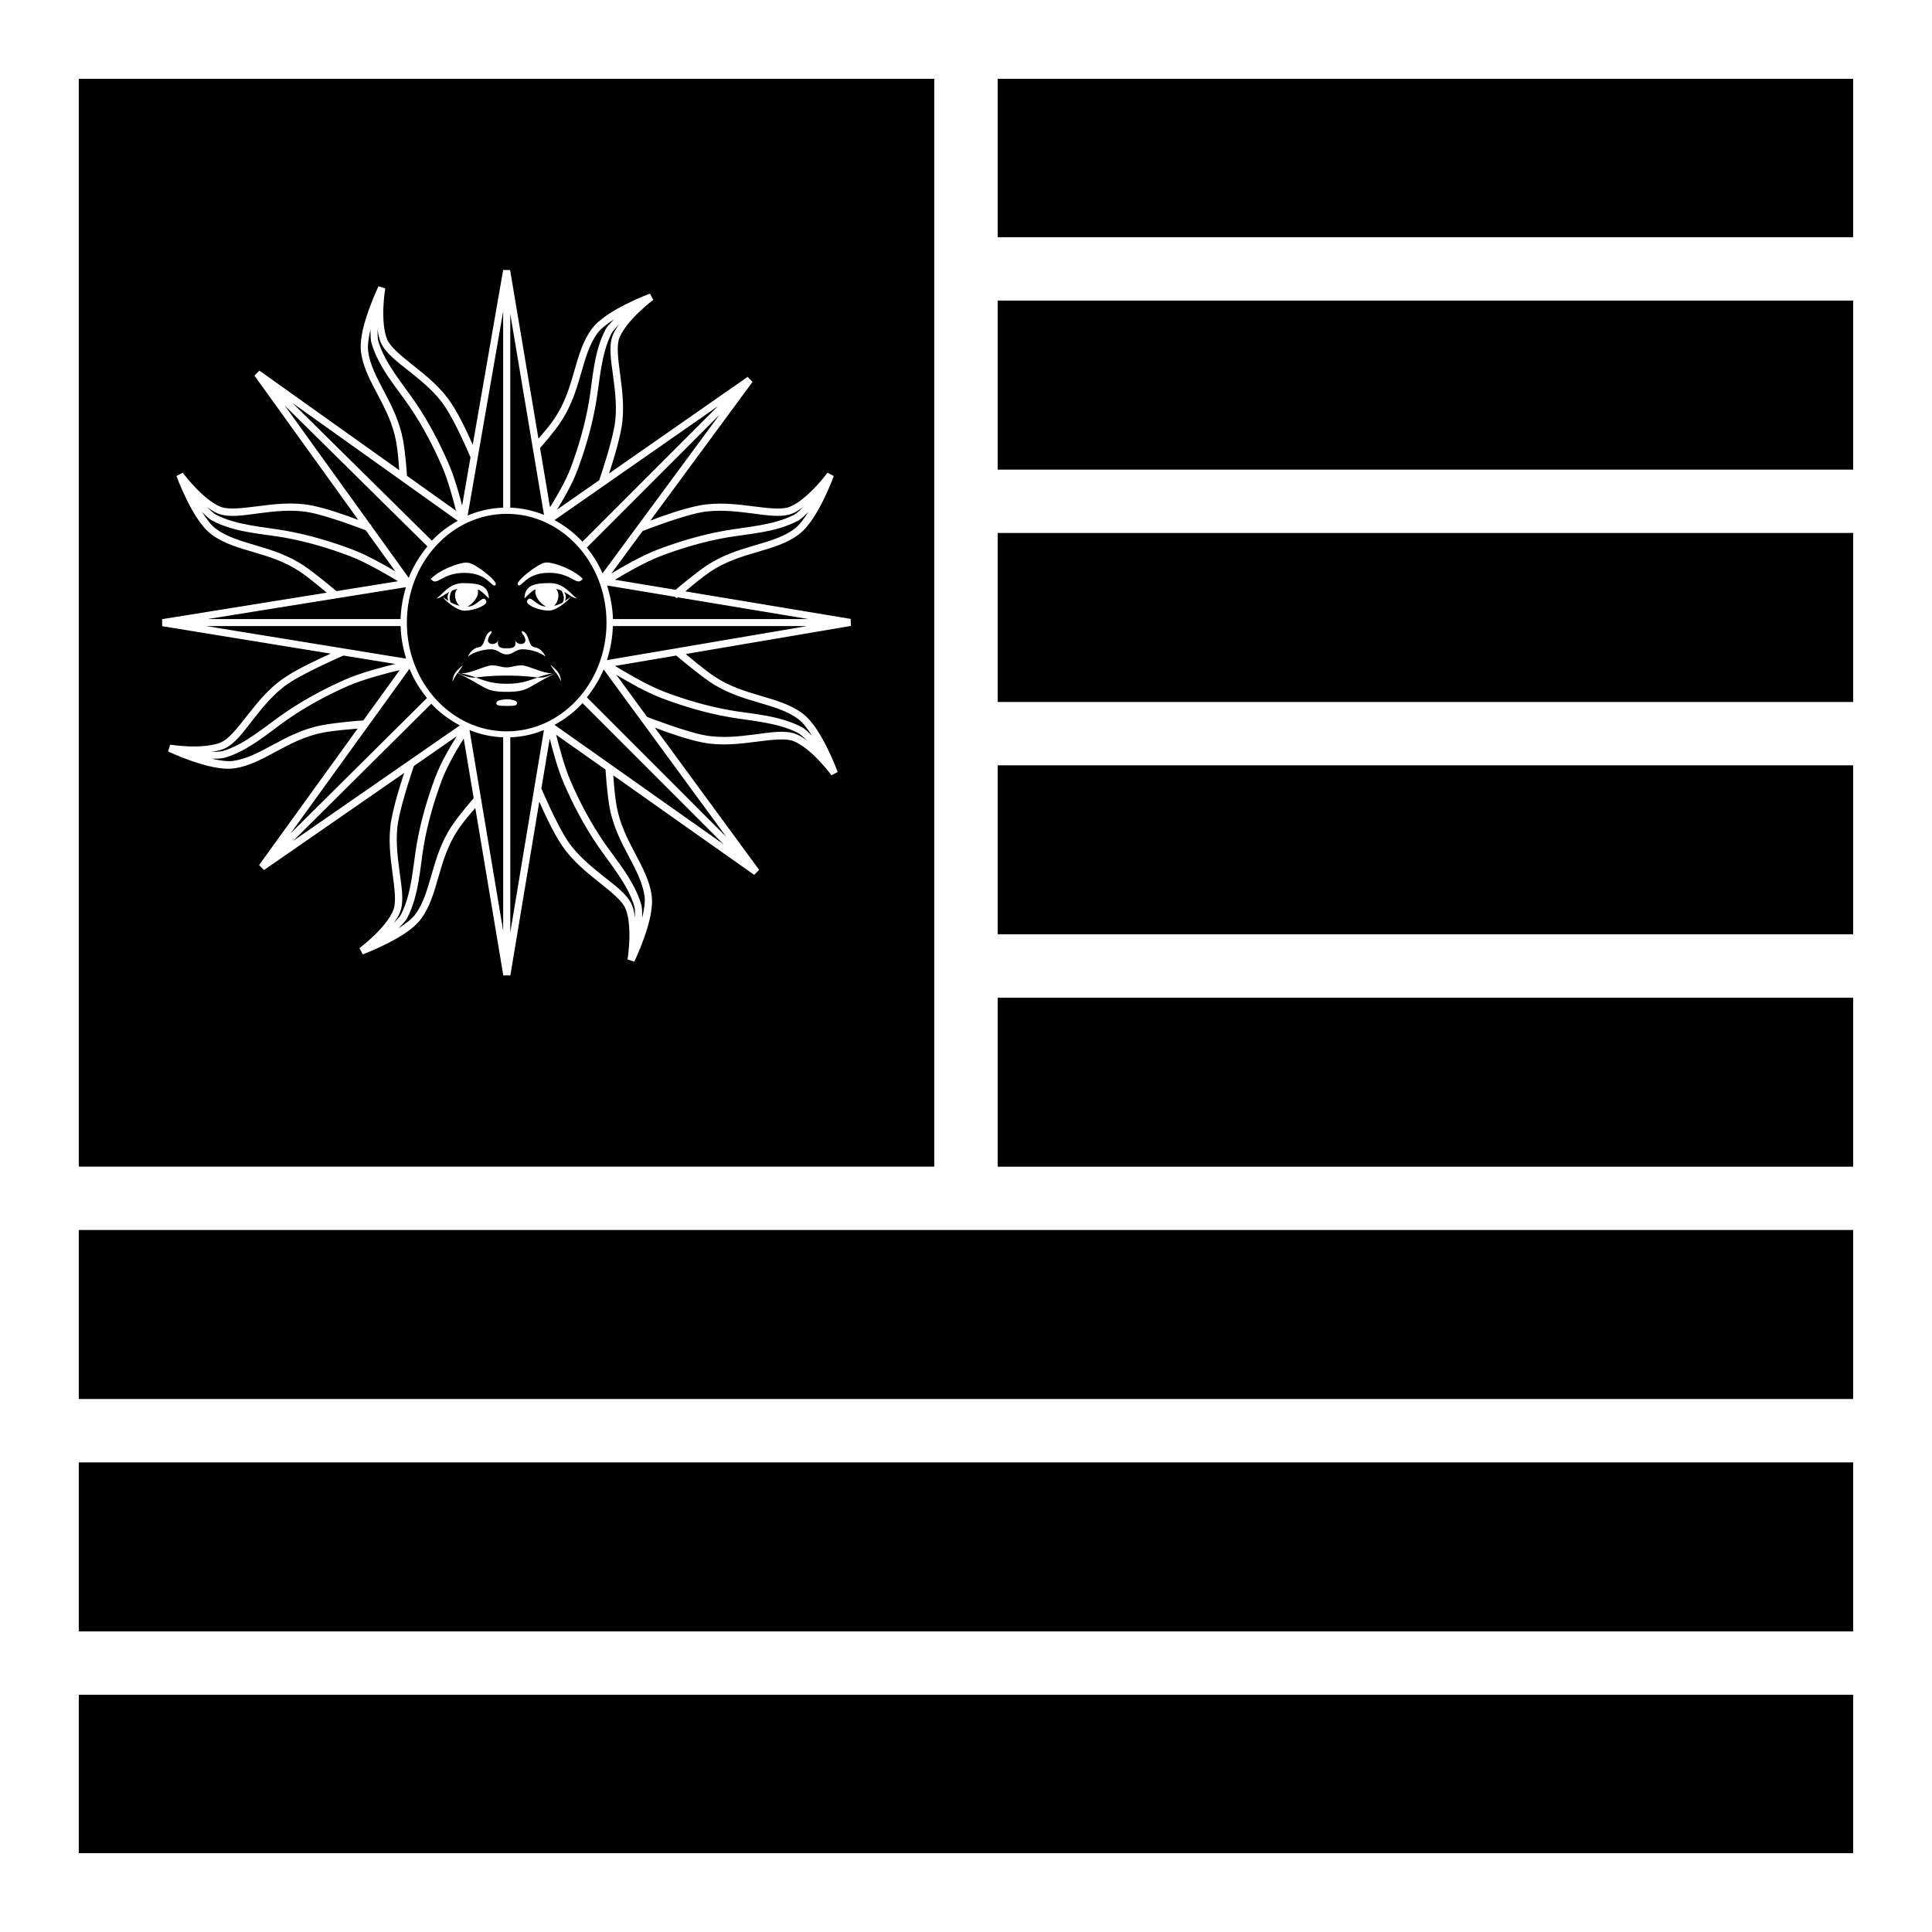
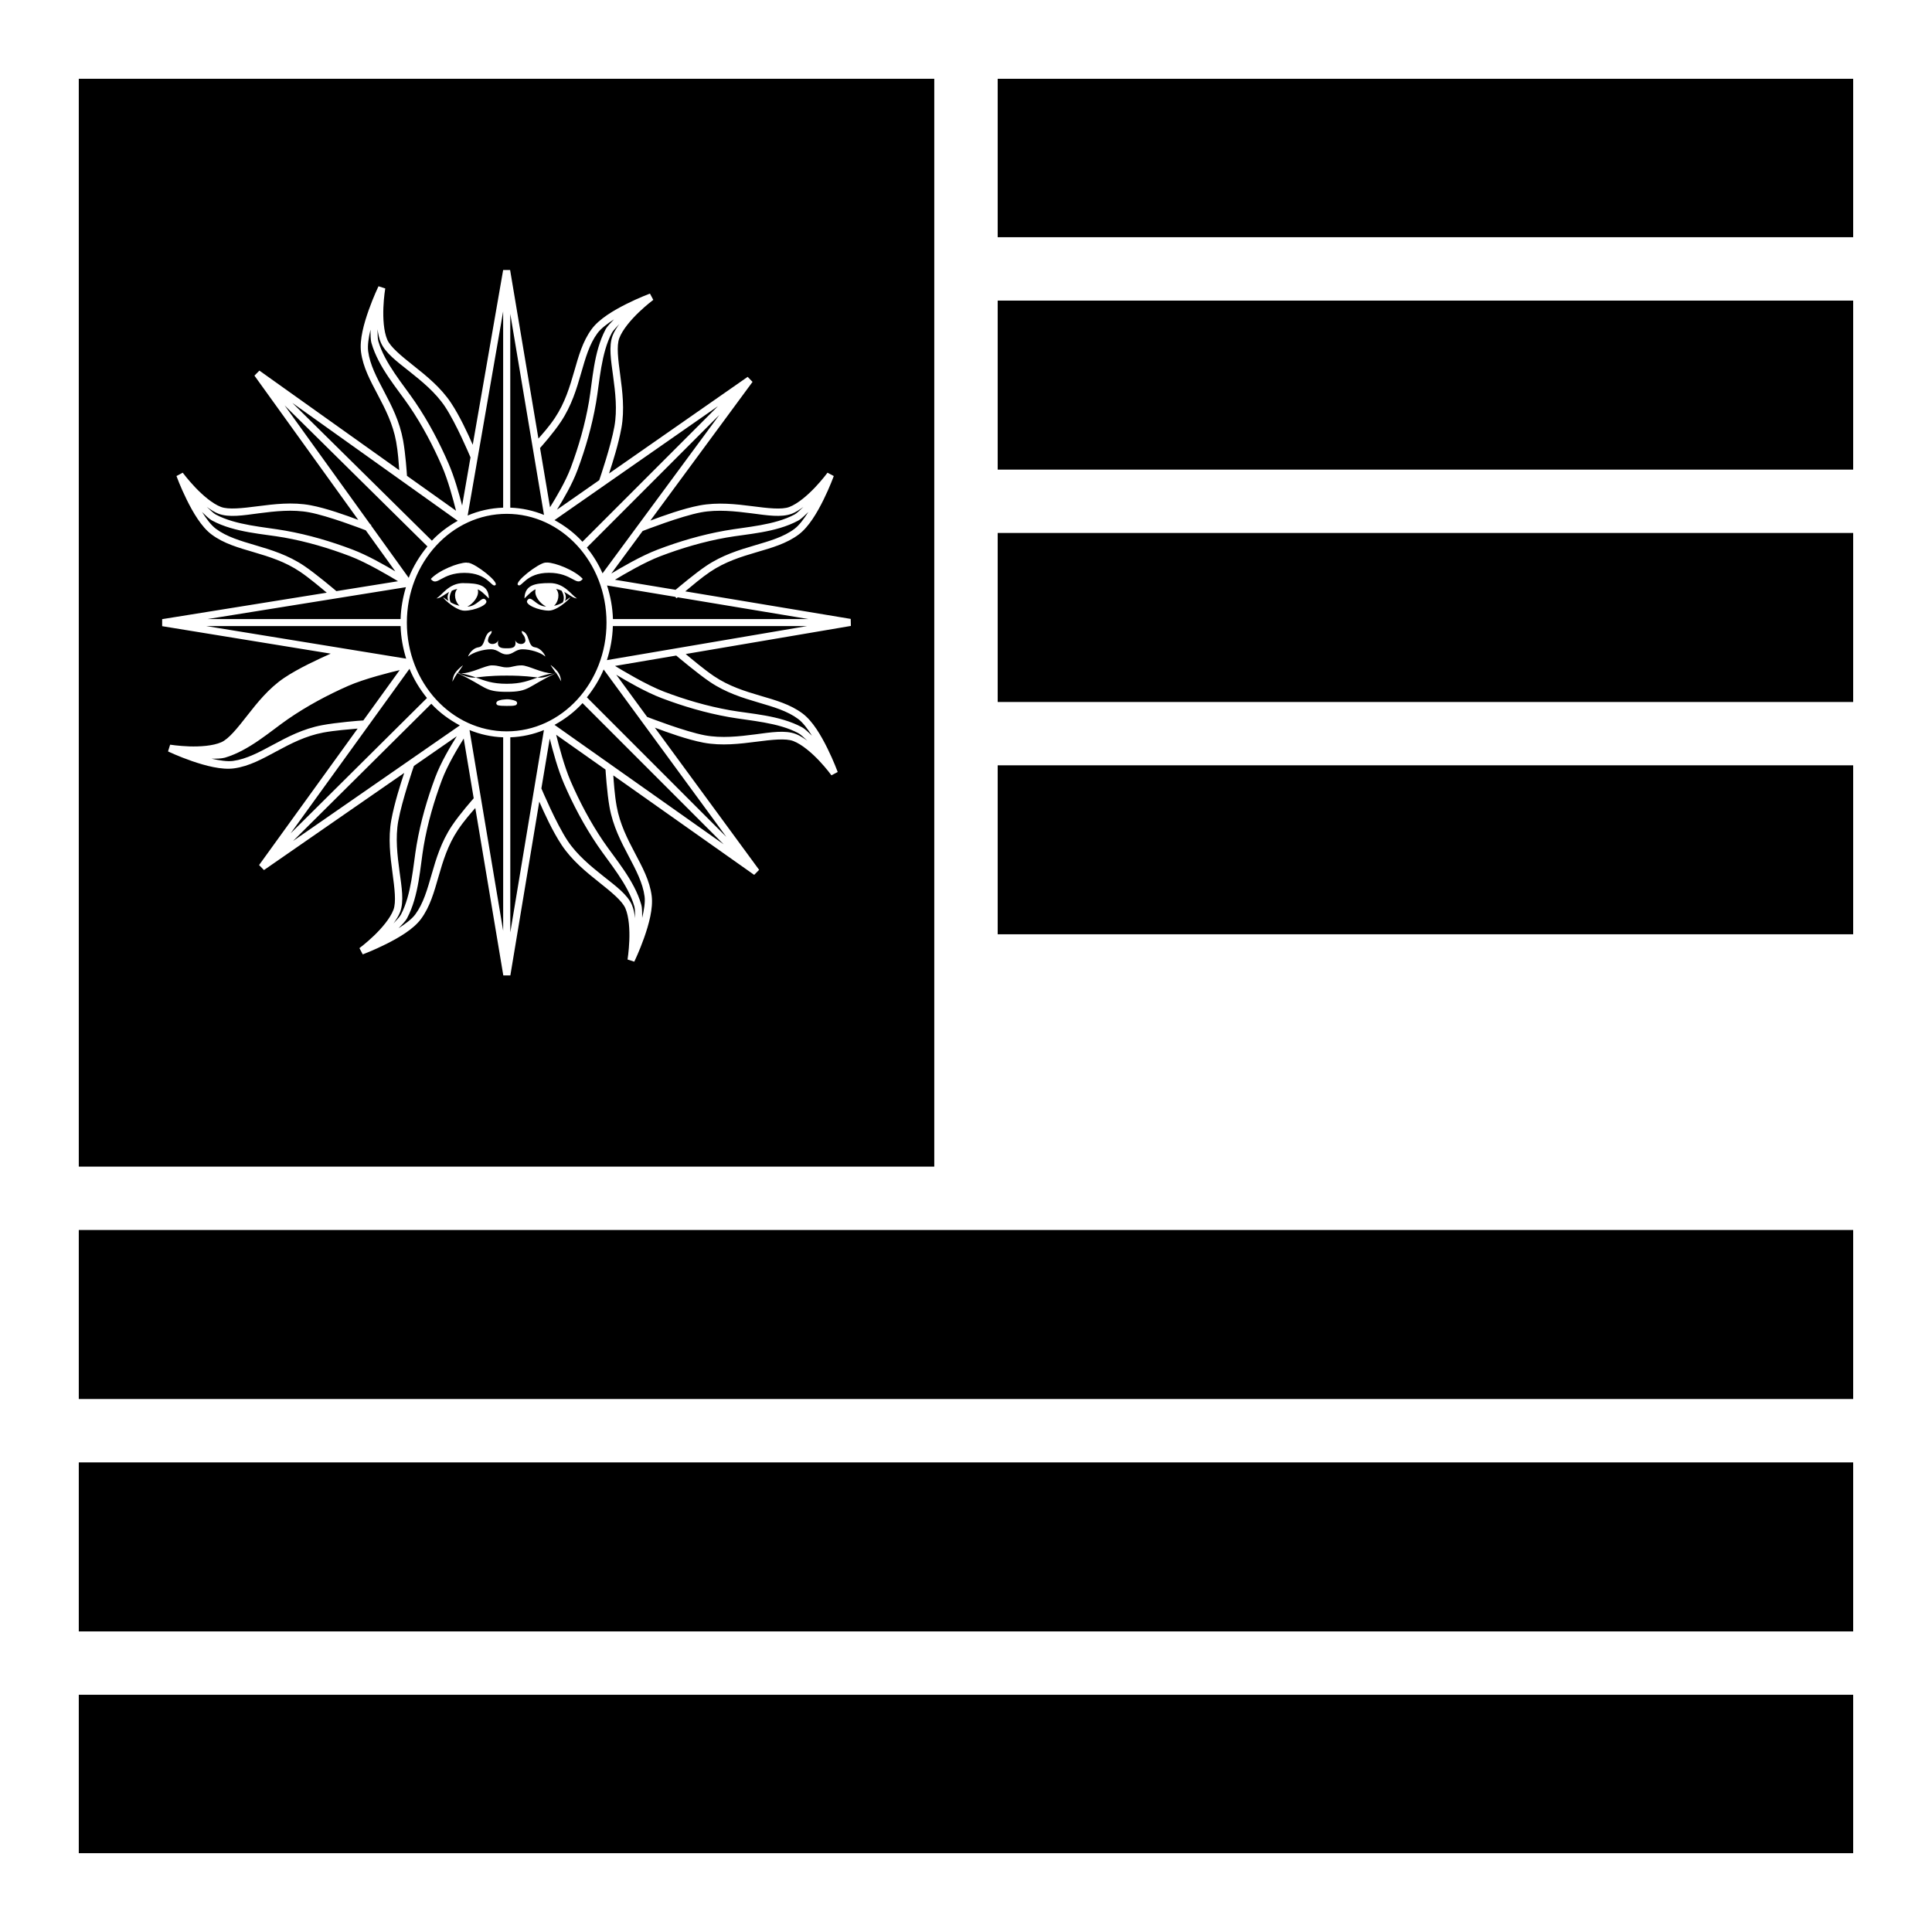
<svg xmlns="http://www.w3.org/2000/svg" fill="#000000" width="800px" height="800px" version="1.1" viewBox="144 144 512 512">
  <g>
-     <path d="m164.88 164.88v288.29h226.71v-288.29zm112.46 50.676h1.844l7.504 44.672c1.105-1.277 2.812-3.141 4.367-5.477 2.668-4.012 3.934-8.234 5.102-12.297 1.172-4.066 2.238-7.988 4.656-11.258 1.996-2.703 5.828-4.957 9.184-6.641 3.352-1.684 6.25-2.746 6.25-2.746l0.883 1.66s-1.805 1.332-3.852 3.301c-2.051 1.965-4.309 4.586-5.168 6.867-0.754 2.004-0.305 5.609 0.266 9.84 0.57 4.231 1.18 9.109 0.309 13.918-0.766 4.231-2.305 9.121-3.281 12.078l36.738-25.605 1.289 1.332-27.078 36.758c3.188-1.203 8.699-3.199 13.059-4.019 4.805-0.902 9.684-0.34 13.918 0.203 4.234 0.547 7.859 0.973 9.859 0.207 2.277-0.871 4.875-3.148 6.828-5.207 1.953-2.062 3.281-3.875 3.281-3.875l1.66 0.883s-1.043 2.906-2.707 6.273c-1.664 3.363-3.887 7.211-6.582 9.223-3.254 2.438-7.176 3.519-11.234 4.715-4.055 1.195-8.262 2.492-12.258 5.188-2.25 1.516-4.754 3.652-6.578 5.164l43.848 7.301 0.043 1.863-43.77 7.441c1.395 1.168 4.926 4.141 7.484 5.863 3.996 2.695 8.219 3.992 12.277 5.188 4.059 1.195 7.957 2.277 11.215 4.715 2.691 2.016 4.914 5.863 6.578 9.227s2.727 6.273 2.727 6.273l-1.66 0.879s-1.324-1.832-3.277-3.894c-1.953-2.062-4.551-4.316-6.828-5.188-2-0.766-5.625-0.359-9.859 0.188-4.234 0.543-9.117 1.148-13.922 0.246-4.277-0.801-9.656-2.754-12.914-3.981l27.633 37.68-1.309 1.332-37.332-26.359c0.113 1.559 0.336 5.148 0.883 8.156 0.855 4.742 2.863 8.66 4.836 12.402 1.973 3.742 3.922 7.305 4.449 11.336 0.434 3.336-0.758 7.617-2.008 11.152-1.25 3.539-2.606 6.316-2.606 6.316l-1.781-0.574s0.355-2.207 0.469-5.043c0.113-2.84-0.082-6.289-1.043-8.527-0.848-1.969-3.668-4.273-7.012-6.93s-7.156-5.75-9.863-9.82c-2.457-3.699-4.703-8.672-5.941-11.52l-7.668 46.062h-1.867l-7.422-44.363c-0.977 1.121-2.981 3.359-4.633 5.844-2.668 4.012-3.93 8.234-5.102 12.301-1.172 4.062-2.238 7.984-4.656 11.254-1.996 2.703-5.828 4.938-9.184 6.621-3.352 1.684-6.25 2.766-6.25 2.766l-0.883-1.66s1.805-1.332 3.856-3.301c2.047-1.965 4.305-4.586 5.164-6.867 0.754-2.004 0.305-5.606-0.266-9.84-0.57-4.231-1.18-9.109-0.309-13.918 0.809-4.461 2.508-9.758 3.426-12.504l-37.168 25.746-1.293-1.332 26.117-36.164c-2.031 0.18-6.168 0.5-9.082 1.047-4.734 0.898-8.633 2.938-12.359 4.941-3.727 2.004-7.269 3.996-11.297 4.551-3.332 0.461-7.625-0.707-11.172-1.926-3.551-1.223-6.336-2.562-6.336-2.562l0.555-1.785s2.227 0.348 5.062 0.453c2.84 0.09 6.277-0.121 8.508-1.109 1.965-0.863 4.238-3.707 6.867-7.07 2.629-3.367 5.691-7.203 9.738-9.945 3.781-2.559 9.395-5.129 12.383-6.457l-44.672-7.277v-1.863l43.625-7.012c-1.641-1.367-4.644-3.914-7.051-5.535-3.996-2.695-8.203-3.992-12.258-5.188-4.059-1.195-7.981-2.277-11.234-4.715-2.695-2.016-4.918-5.859-6.582-9.227-1.664-3.363-2.707-6.25-2.707-6.25l1.66-0.883c0.012 0.012 1.336 1.801 3.281 3.856 1.953 2.059 4.551 4.336 6.828 5.207 2 0.766 5.625 0.359 9.859-0.188 4.234-0.543 9.113-1.148 13.918-0.246 4.141 0.777 9.277 2.621 12.629 3.875l-27.512-38.23 1.312-1.332 37.066 26.402c-0.141-1.859-0.316-4.758-0.82-7.543-0.859-4.746-2.887-8.68-4.859-12.422-1.973-3.742-3.922-7.309-4.449-11.34-0.434-3.332 0.781-7.594 2.031-11.129 1.25-3.539 2.602-6.316 2.602-6.316l1.785 0.574s-0.379 2.207-0.492 5.043c-0.113 2.84 0.062 6.289 1.023 8.527 0.848 1.973 3.688 4.297 7.031 6.953 3.344 2.652 7.156 5.727 9.863 9.797 2.328 3.508 4.441 8.105 5.758 11.109zm0 10.969-9.41 54.098c2.93-1.262 6.09-1.965 9.41-2.09zm1.887 0.656v51.352c3.144 0.113 6.137 0.785 8.938 1.926zm27.488 1.453c-1.824 1.18-3.473 2.434-4.387 3.672-2.141 2.894-3.172 6.582-4.348 10.66-1.172 4.078-2.492 8.52-5.348 12.812-2.047 3.074-5.098 6.477-5.516 6.949l2.644 15.703c1.688-2.727 4.137-6.828 5.516-10.516 2.066-5.539 3.769-11.426 4.816-17.527 0.93-5.418 1.223-13.098 4.367-19.047 0.488-0.926 1.426-1.801 2.254-2.707zm1.395 1.254c-0.75 0.828-1.633 1.695-1.969 2.336-2.848 5.387-3.215 12.84-4.18 18.469-1.07 6.246-2.824 12.25-4.922 17.879-1.398 3.746-3.691 7.664-5.434 10.496l11.195-7.812c0.258-0.754 3.066-8.957 4.016-14.207 0.805-4.434 0.242-9.109-0.328-13.324-0.566-4.215-1.207-7.953-0.141-10.781 0.398-1.062 1.066-2.07 1.762-3.055zm-64.062 1.371c0.035 1.148 0 2.422 0.203 3.137 1.684 5.856 6.594 11.469 9.801 16.195 3.555 5.242 6.449 10.789 8.836 16.297 1.484 3.426 2.707 7.707 3.586 11.09l2.215-12.77c-0.312-0.746-3.812-9.02-6.746-13.43-2.492-3.75-6.137-6.723-9.469-9.367-3.332-2.644-6.371-4.887-7.566-7.668-0.453-1.059-0.68-2.269-0.859-3.484zm-1.867 0.102c-0.5 2.129-0.812 4.188-0.613 5.723 0.465 3.57 2.266 6.945 4.242 10.699 1.98 3.754 4.106 7.883 5.023 12.957 0.648 3.598 0.977 8.602 1.023 9.367l13 9.246c-0.832-3.262-2.121-8.078-3.691-11.707-2.348-5.422-5.195-10.844-8.672-15.969-3.086-4.551-8.188-10.277-10.043-16.746-0.293-1.023-0.242-2.324-0.27-3.57zm-20.703 19.414 36.98 36.512c1.992-2.137 4.34-3.848 6.848-5.269zm-2.051 0.656 22.695 31.531c0.008 0 0.266 0.102 0.266 0.102l-0.062 0.184 9.984 13.879c1.207-3.086 2.934-5.852 4.961-8.324zm114.84 0.207-43.316 30.195c2.746 1.508 5.266 3.391 7.402 5.738zm0.371 2.316-35.117 35.156c1.645 2.062 3.066 4.34 4.16 6.828zm-135.83 24.375c0.828 0.754 1.699 1.66 2.336 2.008 5.367 2.883 12.824 3.289 18.449 4.285 6.238 1.105 12.223 2.887 17.836 5.023 3.922 1.488 8.34 4.004 11.336 5.777l-7.832-10.883c-1.199-0.465-9.895-3.801-14.965-4.758-4.43-0.836-9.125-0.297-13.344 0.246-4.219 0.559-7.938 1.184-10.762 0.102-1.066-0.406-2.07-1.09-3.055-1.801zm158.12 0c-0.988 0.707-1.988 1.395-3.055 1.801-2.824 1.07-6.547 0.445-10.766-0.102-4.219-0.535-8.914-1.074-13.344-0.246-5.297 0.992-15 4.762-15.457 4.941l-8.305 11.273c2.582-1.555 7.844-4.66 12.301-6.352 5.613-2.137 11.602-3.918 17.836-5.023 5.625-1 13.082-1.402 18.449-4.285 0.637-0.34 1.508-1.254 2.34-2.008zm-159.39 1.352c1.172 1.84 2.414 3.504 3.648 4.43 2.883 2.156 6.57 3.227 10.641 4.426 4.07 1.203 8.52 2.551 12.793 5.434 3.074 2.07 7.894 6.148 8.527 6.684l16.34-2.625c-2-1.211-8.199-4.918-12.73-6.641-5.527-2.102-11.391-3.859-17.488-4.941-5.414-0.965-13.074-1.289-19.004-4.469-0.934-0.5-1.82-1.445-2.727-2.297zm160.68 0c-0.91 0.852-1.805 1.812-2.746 2.316-5.93 3.18-13.59 3.504-19.004 4.469-6.098 1.082-11.961 2.84-17.488 4.941-4.16 1.582-9.449 4.695-12.012 6.231l16.074 2.668c1.055-0.891 5.168-4.356 8.074-6.316 4.273-2.883 8.723-4.231 12.793-5.434 4.07-1.199 7.758-2.25 10.641-4.406 1.246-0.934 2.488-2.613 3.668-4.469zm-79.93 0.492c-14.582 0-26.465 12.855-26.465 28.824 0 15.965 11.883 28.82 26.465 28.82 14.582 0 26.445-12.855 26.445-28.82 0-15.969-11.863-28.824-26.445-28.824zm10.621 12.895c2.273 0.023 7.434 2.066 9.531 4.348-1.738 2.16-2.746-1.621-8.957-1.621-6.215 0-7.207 4.047-8.203 3.238-0.992-0.809 5.231-5.672 7.219-5.945 0.121 0.008 0.238 0 0.387 0zm-21.219 0.02 0.02 0.043h0.391c1.988 0.27 8.188 5.113 7.195 5.922-0.996 0.812-1.988-3.238-8.199-3.238-6.215 0-7.199 3.781-8.938 1.621 2.094-2.277 7.258-4.348 9.531-4.348zm-0.84 5.434v0.02c3.977 0 6.453 0.531 6.703 3.773v0.285c-1.402-1.379-2.086-2.07-2.953-2.398 0.531 1.715-1.215 3.816-2.746 4.551 2.731 0 3.969-3.238 4.961-1.617 0.746 1.078-2.988 2.703-5.719 2.703-2.734 0-6.949-4.586-5.207-3.238 0.332 0.254 0.656 0.438 0.984 0.656-0.434-0.852-0.25-1.703 0.164-2.398-1.414 0.77-2.359 1.723-3.383 1.723 1.488-0.809 3.219-4.059 7.195-4.059zm22.855 0c3.977 0 5.727 3.25 7.219 4.059-1.027 0-1.992-0.957-3.406-1.723 0.414 0.688 0.617 1.551 0.188 2.398 0.324-0.211 0.648-0.414 0.984-0.676 1.738-1.348-2.496 3.238-5.231 3.238-2.731 0-6.465-1.625-5.719-2.707 0.992-1.617 2.25 1.617 4.981 1.621-1.531-0.73-3.297-2.836-2.766-4.551-0.867 0.328-1.551 1.016-2.953 2.398v-0.285c0.25-3.25 2.731-3.773 6.703-3.773zm15.172 0.637c0.891 2.816 1.469 5.777 1.559 8.895h51.801l-34.621-5.758c-0.016 0.008-0.328 0.246-0.328 0.246l-0.328-0.371zm-53.301 0.449-52.543 8.445h51.129c0.086-2.953 0.609-5.758 1.414-8.445zm13.613 0.453c-0.539 0.113-1.016 0.293-1.457 0.488-0.457 0.812-0.855 1.973-0.309 3.078 0.711 0.406 1.457 0.711 2.34 0.902-1.094-0.965-1.684-3.176-0.574-4.469zm26.176 0c1.137 1.289 0.566 3.523-0.531 4.488 0.883-0.18 1.605-0.492 2.316-0.902 0.547-1.102 0.148-2.289-0.309-3.098-0.449-0.199-0.918-0.375-1.477-0.488zm-92.68 9.859 52.953 8.629c-0.84-2.738-1.391-5.613-1.477-8.629zm107.73 0c-0.09 3.156-0.664 6.168-1.578 9.02l53.016-9.02zm-32.102 1.289c0 1.082-0.758 0.82-1.004 2.441 0 1.352 2.25 1.352 2.746 0-0.496 2.16 0.992 2.152 2.234 2.152 1.242 0 2.731 0.008 2.234-2.152 0.496 1.352 2.727 1.352 2.727 0-0.246-1.621-0.984-1.359-0.984-2.441 2.238 0.543 1.477 4.055 3.465 4.328 1.988 0.27 2.996 2.691 2.746 2.418-1.242-1.078-3.977-1.887-5.965-1.887s-2.484 1.355-4.223 1.355c-1.738 0-2.234-1.355-4.223-1.355-1.988 0-4.723 0.809-5.965 1.887-0.25 0.27 0.738-2.144 2.727-2.418 1.988-0.27 1.25-3.781 3.484-4.328zm-39.297 6.519c-0.078 0.035-10.129 4.383-14.68 7.465-3.731 2.523-6.688 6.199-9.309 9.551-2.617 3.352-4.816 6.43-7.582 7.648-1.09 0.473-2.336 0.691-3.59 0.879 1.184-0.051 2.492-0.035 3.219-0.246 5.844-1.727 11.414-6.676 16.113-9.922 5.211-3.598 10.727-6.547 16.215-8.977 4.426-1.961 10.527-3.481 13.367-4.164zm88.191 0-16.219 2.75c1.723 1.047 8.328 5.051 13 6.824 5.523 2.102 11.41 3.836 17.504 4.922 5.414 0.961 13.074 1.305 19.004 4.488 0.922 0.492 1.793 1.426 2.688 2.254-1.168-1.828-2.398-3.484-3.629-4.406-2.883-2.156-6.551-3.207-10.621-4.406-4.066-1.199-8.516-2.555-12.789-5.434-3.219-2.168-8.754-6.832-8.938-6.992zm-33.23 2.523c1.984 1.621 2.496 2.434 2.746 4.324-0.598-1.129-0.883-1.594-1.332-2.254 0.016 0 0.02 0.008 0.039 0 0.094-0.043 0.16-0.059 0.266-0.164-0.148 0.125-0.266 0.145-0.41 0.145-0.301-0.441-0.57-0.832-1.332-1.969zm-15.664 0.082c1.988 0 2.484 0.531 3.977 0.531 1.492 0 1.988-0.531 3.977-0.531 1.703 0 5.394 2.109 8.141 2.109v-0.02c0.273 0 0.547-0.016 0.797-0.121-0.277 0.02-0.539 0.141-0.797 0.141-1.57 0.301-2.832 0.688-3.957 1.09-1.391-0.117-3.301-0.492-8.16-0.492-4.859 0-6.789 0.375-8.18 0.492-1.125-0.395-2.387-0.793-3.957-1.09 2.746 0.055 6.457-2.109 8.16-2.109zm-7.707 0.02 0.02 0.082c-0.738 1.098-1 1.488-1.293 1.906 0.297 0.043 0.57 0.039 0.844 0.145-0.305 0-0.586 0.004-0.863-0.102h-0.02c-0.016-0.012-0.027 0.008-0.043 0 2.574 1.043 3.481 1.281 4.859 1.168 2.356 0.832 4.309 1.66 8.18 1.66 3.871 0 5.805-0.832 8.16-1.66 1.383 0.109 2.309-0.086 4.898-1.168-7.754 3.633-6.953 4.961-13.059 4.961-6.098 0-5.309-1.336-13.039-4.961-0.012-0.008-0.027 0.004-0.039 0-0.453 0.664-0.738 1.145-1.332 2.273 0.246-1.883 0.75-2.691 2.727-4.305zm-1.395 2.031c-0.109-0.059-0.207-0.105-0.328-0.105 0.078 0 0.141 0.105 0.203 0.105 0.043 0 0.082-0.004 0.125 0zm-12.691-1.148-31.508 43.625 36.141-35.879c-1.875-2.32-3.465-4.891-4.633-7.746zm51.457 0.184c-1.129 2.715-2.672 5.156-4.449 7.379l36.961 36.984zm-54.059 0.164c-2.269 0.543-9.301 2.258-13.734 4.223-5.406 2.394-10.812 5.277-15.91 8.793-4.523 3.125-10.211 8.281-16.664 10.191-1.02 0.281-2.324 0.266-3.57 0.266 2.141 0.473 4.203 0.805 5.742 0.594 3.566-0.492 6.922-2.316 10.66-4.324 3.738-2.012 7.852-4.191 12.914-5.144 3.699-0.707 10.277-1.254 10.926-1.254zm57.398 1.23 8.18 11.172c0.746 0.289 10.082 3.902 15.293 4.879 4.43 0.828 9.105 0.301 13.328-0.246 4.219-0.555 7.957-1.184 10.781-0.102 1.062 0.406 2.07 1.078 3.055 1.781-0.832-0.758-1.719-1.641-2.359-1.988-5.367-2.879-12.805-3.285-18.43-4.281-6.234-1.109-12.219-2.891-17.832-5.023-4.297-1.633-9.27-4.543-12.016-6.191zm-29.027 6.496c0.363 0 0.801 0.02 1.23 0.125 0.43 0.082 0.824 0.18 1.129 0.328 0.074 0.043 0.141 0.059 0.223 0.164 0.086 0.082 0.199 0.262 0.164 0.492s-0.184 0.305-0.285 0.41-0.184 0.102-0.289 0.102c-0.406 0.141-1.039 0.145-2.172 0.145-1.133 0-1.766-0.039-2.172-0.145-0.102 0-0.207 0.004-0.309-0.102-0.102-0.062-0.25-0.18-0.285-0.41-0.035-0.23 0.121-0.387 0.203-0.492 0.082-0.055 0.129-0.164 0.207-0.164 0.301-0.156 0.676-0.223 1.105-0.328 0.43-0.02 0.891-0.125 1.25-0.125zm20.09 1.027c-2.141 2.359-4.668 4.246-7.422 5.762l44.816 31.648zm-40.078 0.164-36.633 36.367 44.199-30.629c-2.793-1.496-5.391-3.375-7.566-5.738zm10.129 6.969 8.918 53.199v-51.273c-3.137-0.113-6.125-0.789-8.918-1.926zm19.719 0c-2.793 1.141-5.777 1.812-8.914 1.926v51.703zm3.242 1.25c0.766 3.062 2.148 8.391 3.832 12.281 2.348 5.422 5.195 10.844 8.672 15.969 3.086 4.551 8.188 10.281 10.043 16.75 0.293 1.008 0.219 2.293 0.246 3.523 0.5-2.113 0.836-4.148 0.637-5.676-0.465-3.57-2.266-6.969-4.242-10.723-1.98-3.754-4.129-7.863-5.043-12.938-0.691-3.824-1.059-9.836-1.066-9.961zm-26.344 0.391-11.355 7.871c-0.051 0.137-3.156 9.148-4.144 14.598-0.801 4.434-0.238 9.109 0.328 13.324 0.57 4.215 1.23 7.953 0.164 10.785-0.395 1.055-1.07 2.055-1.762 3.031 0.746-0.828 1.633-1.695 1.969-2.336 2.848-5.383 3.195-12.84 4.16-18.473 1.07-6.242 2.82-12.227 4.922-17.855 1.5-4.023 4.023-8.227 5.719-10.945zm1.844 0.613c-1.594 2.551-4.305 7.039-5.781 10.988-2.062 5.539-3.793 11.426-4.836 17.527-0.93 5.422-1.223 13.098-4.367 19.047-0.492 0.934-1.438 1.793-2.277 2.707 1.84-1.188 3.508-2.426 4.43-3.672 2.141-2.894 3.172-6.582 4.348-10.66 1.172-4.078 2.492-8.52 5.348-12.812 2.148-3.223 5.66-7.16 5.781-7.297zm22.797 0-2.215 13.223c0.016 0.031 3.891 9.258 6.949 13.859 2.496 3.754 6.141 6.742 9.473 9.391 3.332 2.644 6.391 4.867 7.586 7.644 0.449 1.051 0.66 2.262 0.84 3.465-0.035-1.137-0.004-2.391-0.207-3.094-1.68-5.856-6.57-11.469-9.777-16.195-3.555-5.242-6.469-10.789-8.855-16.297-1.676-3.871-2.969-8.715-3.793-11.996z" />
+     <path d="m164.88 164.88v288.29h226.71v-288.29zm112.46 50.676h1.844l7.504 44.672c1.105-1.277 2.812-3.141 4.367-5.477 2.668-4.012 3.934-8.234 5.102-12.297 1.172-4.066 2.238-7.988 4.656-11.258 1.996-2.703 5.828-4.957 9.184-6.641 3.352-1.684 6.25-2.746 6.25-2.746l0.883 1.66s-1.805 1.332-3.852 3.301c-2.051 1.965-4.309 4.586-5.168 6.867-0.754 2.004-0.305 5.609 0.266 9.84 0.57 4.231 1.18 9.109 0.309 13.918-0.766 4.231-2.305 9.121-3.281 12.078l36.738-25.605 1.289 1.332-27.078 36.758c3.188-1.203 8.699-3.199 13.059-4.019 4.805-0.902 9.684-0.34 13.918 0.203 4.234 0.547 7.859 0.973 9.859 0.207 2.277-0.871 4.875-3.148 6.828-5.207 1.953-2.062 3.281-3.875 3.281-3.875l1.66 0.883s-1.043 2.906-2.707 6.273c-1.664 3.363-3.887 7.211-6.582 9.223-3.254 2.438-7.176 3.519-11.234 4.715-4.055 1.195-8.262 2.492-12.258 5.188-2.25 1.516-4.754 3.652-6.578 5.164l43.848 7.301 0.043 1.863-43.77 7.441c1.395 1.168 4.926 4.141 7.484 5.863 3.996 2.695 8.219 3.992 12.277 5.188 4.059 1.195 7.957 2.277 11.215 4.715 2.691 2.016 4.914 5.863 6.578 9.227s2.727 6.273 2.727 6.273l-1.66 0.879s-1.324-1.832-3.277-3.894c-1.953-2.062-4.551-4.316-6.828-5.188-2-0.766-5.625-0.359-9.859 0.188-4.234 0.543-9.117 1.148-13.922 0.246-4.277-0.801-9.656-2.754-12.914-3.981l27.633 37.68-1.309 1.332-37.332-26.359c0.113 1.559 0.336 5.148 0.883 8.156 0.855 4.742 2.863 8.66 4.836 12.402 1.973 3.742 3.922 7.305 4.449 11.336 0.434 3.336-0.758 7.617-2.008 11.152-1.25 3.539-2.606 6.316-2.606 6.316l-1.781-0.574s0.355-2.207 0.469-5.043c0.113-2.84-0.082-6.289-1.043-8.527-0.848-1.969-3.668-4.273-7.012-6.93s-7.156-5.75-9.863-9.82c-2.457-3.699-4.703-8.672-5.941-11.52l-7.668 46.062h-1.867l-7.422-44.363c-0.977 1.121-2.981 3.359-4.633 5.844-2.668 4.012-3.93 8.234-5.102 12.301-1.172 4.062-2.238 7.984-4.656 11.254-1.996 2.703-5.828 4.938-9.184 6.621-3.352 1.684-6.25 2.766-6.25 2.766l-0.883-1.66s1.805-1.332 3.856-3.301c2.047-1.965 4.305-4.586 5.164-6.867 0.754-2.004 0.305-5.606-0.266-9.84-0.57-4.231-1.18-9.109-0.309-13.918 0.809-4.461 2.508-9.758 3.426-12.504l-37.168 25.746-1.293-1.332 26.117-36.164c-2.031 0.18-6.168 0.5-9.082 1.047-4.734 0.898-8.633 2.938-12.359 4.941-3.727 2.004-7.269 3.996-11.297 4.551-3.332 0.461-7.625-0.707-11.172-1.926-3.551-1.223-6.336-2.562-6.336-2.562l0.555-1.785s2.227 0.348 5.062 0.453c2.84 0.09 6.277-0.121 8.508-1.109 1.965-0.863 4.238-3.707 6.867-7.07 2.629-3.367 5.691-7.203 9.738-9.945 3.781-2.559 9.395-5.129 12.383-6.457l-44.672-7.277v-1.863l43.625-7.012c-1.641-1.367-4.644-3.914-7.051-5.535-3.996-2.695-8.203-3.992-12.258-5.188-4.059-1.195-7.981-2.277-11.234-4.715-2.695-2.016-4.918-5.859-6.582-9.227-1.664-3.363-2.707-6.25-2.707-6.25l1.66-0.883c0.012 0.012 1.336 1.801 3.281 3.856 1.953 2.059 4.551 4.336 6.828 5.207 2 0.766 5.625 0.359 9.859-0.188 4.234-0.543 9.113-1.148 13.918-0.246 4.141 0.777 9.277 2.621 12.629 3.875l-27.512-38.23 1.312-1.332 37.066 26.402c-0.141-1.859-0.316-4.758-0.82-7.543-0.859-4.746-2.887-8.68-4.859-12.422-1.973-3.742-3.922-7.309-4.449-11.34-0.434-3.332 0.781-7.594 2.031-11.129 1.25-3.539 2.602-6.316 2.602-6.316l1.785 0.574s-0.379 2.207-0.492 5.043c-0.113 2.84 0.062 6.289 1.023 8.527 0.848 1.973 3.688 4.297 7.031 6.953 3.344 2.652 7.156 5.727 9.863 9.797 2.328 3.508 4.441 8.105 5.758 11.109zm0 10.969-9.41 54.098c2.93-1.262 6.09-1.965 9.41-2.09zm1.887 0.656v51.352c3.144 0.113 6.137 0.785 8.938 1.926zm27.488 1.453c-1.824 1.18-3.473 2.434-4.387 3.672-2.141 2.894-3.172 6.582-4.348 10.66-1.172 4.078-2.492 8.52-5.348 12.812-2.047 3.074-5.098 6.477-5.516 6.949l2.644 15.703c1.688-2.727 4.137-6.828 5.516-10.516 2.066-5.539 3.769-11.426 4.816-17.527 0.93-5.418 1.223-13.098 4.367-19.047 0.488-0.926 1.426-1.801 2.254-2.707zm1.395 1.254c-0.75 0.828-1.633 1.695-1.969 2.336-2.848 5.387-3.215 12.84-4.18 18.469-1.07 6.246-2.824 12.25-4.922 17.879-1.398 3.746-3.691 7.664-5.434 10.496l11.195-7.812c0.258-0.754 3.066-8.957 4.016-14.207 0.805-4.434 0.242-9.109-0.328-13.324-0.566-4.215-1.207-7.953-0.141-10.781 0.398-1.062 1.066-2.07 1.762-3.055zm-64.062 1.371c0.035 1.148 0 2.422 0.203 3.137 1.684 5.856 6.594 11.469 9.801 16.195 3.555 5.242 6.449 10.789 8.836 16.297 1.484 3.426 2.707 7.707 3.586 11.09l2.215-12.77c-0.312-0.746-3.812-9.02-6.746-13.43-2.492-3.75-6.137-6.723-9.469-9.367-3.332-2.644-6.371-4.887-7.566-7.668-0.453-1.059-0.68-2.269-0.859-3.484zm-1.867 0.102c-0.5 2.129-0.812 4.188-0.613 5.723 0.465 3.57 2.266 6.945 4.242 10.699 1.98 3.754 4.106 7.883 5.023 12.957 0.648 3.598 0.977 8.602 1.023 9.367l13 9.246c-0.832-3.262-2.121-8.078-3.691-11.707-2.348-5.422-5.195-10.844-8.672-15.969-3.086-4.551-8.188-10.277-10.043-16.746-0.293-1.023-0.242-2.324-0.27-3.57zm-20.703 19.414 36.98 36.512c1.992-2.137 4.34-3.848 6.848-5.269zm-2.051 0.656 22.695 31.531c0.008 0 0.266 0.102 0.266 0.102l-0.062 0.184 9.984 13.879c1.207-3.086 2.934-5.852 4.961-8.324zm114.84 0.207-43.316 30.195c2.746 1.508 5.266 3.391 7.402 5.738zm0.371 2.316-35.117 35.156c1.645 2.062 3.066 4.34 4.16 6.828zm-135.83 24.375c0.828 0.754 1.699 1.66 2.336 2.008 5.367 2.883 12.824 3.289 18.449 4.285 6.238 1.105 12.223 2.887 17.836 5.023 3.922 1.488 8.34 4.004 11.336 5.777l-7.832-10.883c-1.199-0.465-9.895-3.801-14.965-4.758-4.43-0.836-9.125-0.297-13.344 0.246-4.219 0.559-7.938 1.184-10.762 0.102-1.066-0.406-2.07-1.09-3.055-1.801zm158.12 0c-0.988 0.707-1.988 1.395-3.055 1.801-2.824 1.07-6.547 0.445-10.766-0.102-4.219-0.535-8.914-1.074-13.344-0.246-5.297 0.992-15 4.762-15.457 4.941l-8.305 11.273c2.582-1.555 7.844-4.66 12.301-6.352 5.613-2.137 11.602-3.918 17.836-5.023 5.625-1 13.082-1.402 18.449-4.285 0.637-0.34 1.508-1.254 2.34-2.008zm-159.39 1.352c1.172 1.84 2.414 3.504 3.648 4.43 2.883 2.156 6.57 3.227 10.641 4.426 4.07 1.203 8.52 2.551 12.793 5.434 3.074 2.07 7.894 6.148 8.527 6.684l16.34-2.625c-2-1.211-8.199-4.918-12.73-6.641-5.527-2.102-11.391-3.859-17.488-4.941-5.414-0.965-13.074-1.289-19.004-4.469-0.934-0.5-1.82-1.445-2.727-2.297zm160.68 0c-0.91 0.852-1.805 1.812-2.746 2.316-5.93 3.18-13.59 3.504-19.004 4.469-6.098 1.082-11.961 2.84-17.488 4.941-4.16 1.582-9.449 4.695-12.012 6.231l16.074 2.668c1.055-0.891 5.168-4.356 8.074-6.316 4.273-2.883 8.723-4.231 12.793-5.434 4.07-1.199 7.758-2.25 10.641-4.406 1.246-0.934 2.488-2.613 3.668-4.469zm-79.93 0.492c-14.582 0-26.465 12.855-26.465 28.824 0 15.965 11.883 28.82 26.465 28.82 14.582 0 26.445-12.855 26.445-28.82 0-15.969-11.863-28.824-26.445-28.824zm10.621 12.895c2.273 0.023 7.434 2.066 9.531 4.348-1.738 2.16-2.746-1.621-8.957-1.621-6.215 0-7.207 4.047-8.203 3.238-0.992-0.809 5.231-5.672 7.219-5.945 0.121 0.008 0.238 0 0.387 0zm-21.219 0.02 0.02 0.043h0.391c1.988 0.27 8.188 5.113 7.195 5.922-0.996 0.812-1.988-3.238-8.199-3.238-6.215 0-7.199 3.781-8.938 1.621 2.094-2.277 7.258-4.348 9.531-4.348zm-0.84 5.434v0.02c3.977 0 6.453 0.531 6.703 3.773v0.285c-1.402-1.379-2.086-2.07-2.953-2.398 0.531 1.715-1.215 3.816-2.746 4.551 2.731 0 3.969-3.238 4.961-1.617 0.746 1.078-2.988 2.703-5.719 2.703-2.734 0-6.949-4.586-5.207-3.238 0.332 0.254 0.656 0.438 0.984 0.656-0.434-0.852-0.25-1.703 0.164-2.398-1.414 0.77-2.359 1.723-3.383 1.723 1.488-0.809 3.219-4.059 7.195-4.059zm22.855 0c3.977 0 5.727 3.25 7.219 4.059-1.027 0-1.992-0.957-3.406-1.723 0.414 0.688 0.617 1.551 0.188 2.398 0.324-0.211 0.648-0.414 0.984-0.676 1.738-1.348-2.496 3.238-5.231 3.238-2.731 0-6.465-1.625-5.719-2.707 0.992-1.617 2.25 1.617 4.981 1.621-1.531-0.73-3.297-2.836-2.766-4.551-0.867 0.328-1.551 1.016-2.953 2.398v-0.285c0.25-3.25 2.731-3.773 6.703-3.773zm15.172 0.637c0.891 2.816 1.469 5.777 1.559 8.895h51.801l-34.621-5.758c-0.016 0.008-0.328 0.246-0.328 0.246l-0.328-0.371zm-53.301 0.449-52.543 8.445h51.129c0.086-2.953 0.609-5.758 1.414-8.445zm13.613 0.453c-0.539 0.113-1.016 0.293-1.457 0.488-0.457 0.812-0.855 1.973-0.309 3.078 0.711 0.406 1.457 0.711 2.34 0.902-1.094-0.965-1.684-3.176-0.574-4.469zm26.176 0c1.137 1.289 0.566 3.523-0.531 4.488 0.883-0.18 1.605-0.492 2.316-0.902 0.547-1.102 0.148-2.289-0.309-3.098-0.449-0.199-0.918-0.375-1.477-0.488zm-92.68 9.859 52.953 8.629c-0.84-2.738-1.391-5.613-1.477-8.629zm107.73 0c-0.09 3.156-0.664 6.168-1.578 9.02l53.016-9.02zm-32.102 1.289c0 1.082-0.758 0.82-1.004 2.441 0 1.352 2.25 1.352 2.746 0-0.496 2.16 0.992 2.152 2.234 2.152 1.242 0 2.731 0.008 2.234-2.152 0.496 1.352 2.727 1.352 2.727 0-0.246-1.621-0.984-1.359-0.984-2.441 2.238 0.543 1.477 4.055 3.465 4.328 1.988 0.27 2.996 2.691 2.746 2.418-1.242-1.078-3.977-1.887-5.965-1.887s-2.484 1.355-4.223 1.355c-1.738 0-2.234-1.355-4.223-1.355-1.988 0-4.723 0.809-5.965 1.887-0.25 0.27 0.738-2.144 2.727-2.418 1.988-0.27 1.25-3.781 3.484-4.328zm-39.297 6.519zm88.191 0-16.219 2.75c1.723 1.047 8.328 5.051 13 6.824 5.523 2.102 11.41 3.836 17.504 4.922 5.414 0.961 13.074 1.305 19.004 4.488 0.922 0.492 1.793 1.426 2.688 2.254-1.168-1.828-2.398-3.484-3.629-4.406-2.883-2.156-6.551-3.207-10.621-4.406-4.066-1.199-8.516-2.555-12.789-5.434-3.219-2.168-8.754-6.832-8.938-6.992zm-33.23 2.523c1.984 1.621 2.496 2.434 2.746 4.324-0.598-1.129-0.883-1.594-1.332-2.254 0.016 0 0.02 0.008 0.039 0 0.094-0.043 0.16-0.059 0.266-0.164-0.148 0.125-0.266 0.145-0.41 0.145-0.301-0.441-0.57-0.832-1.332-1.969zm-15.664 0.082c1.988 0 2.484 0.531 3.977 0.531 1.492 0 1.988-0.531 3.977-0.531 1.703 0 5.394 2.109 8.141 2.109v-0.02c0.273 0 0.547-0.016 0.797-0.121-0.277 0.02-0.539 0.141-0.797 0.141-1.57 0.301-2.832 0.688-3.957 1.09-1.391-0.117-3.301-0.492-8.16-0.492-4.859 0-6.789 0.375-8.18 0.492-1.125-0.395-2.387-0.793-3.957-1.09 2.746 0.055 6.457-2.109 8.16-2.109zm-7.707 0.02 0.02 0.082c-0.738 1.098-1 1.488-1.293 1.906 0.297 0.043 0.57 0.039 0.844 0.145-0.305 0-0.586 0.004-0.863-0.102h-0.02c-0.016-0.012-0.027 0.008-0.043 0 2.574 1.043 3.481 1.281 4.859 1.168 2.356 0.832 4.309 1.66 8.18 1.66 3.871 0 5.805-0.832 8.16-1.66 1.383 0.109 2.309-0.086 4.898-1.168-7.754 3.633-6.953 4.961-13.059 4.961-6.098 0-5.309-1.336-13.039-4.961-0.012-0.008-0.027 0.004-0.039 0-0.453 0.664-0.738 1.145-1.332 2.273 0.246-1.883 0.75-2.691 2.727-4.305zm-1.395 2.031c-0.109-0.059-0.207-0.105-0.328-0.105 0.078 0 0.141 0.105 0.203 0.105 0.043 0 0.082-0.004 0.125 0zm-12.691-1.148-31.508 43.625 36.141-35.879c-1.875-2.32-3.465-4.891-4.633-7.746zm51.457 0.184c-1.129 2.715-2.672 5.156-4.449 7.379l36.961 36.984zm-54.059 0.164c-2.269 0.543-9.301 2.258-13.734 4.223-5.406 2.394-10.812 5.277-15.91 8.793-4.523 3.125-10.211 8.281-16.664 10.191-1.02 0.281-2.324 0.266-3.57 0.266 2.141 0.473 4.203 0.805 5.742 0.594 3.566-0.492 6.922-2.316 10.66-4.324 3.738-2.012 7.852-4.191 12.914-5.144 3.699-0.707 10.277-1.254 10.926-1.254zm57.398 1.23 8.18 11.172c0.746 0.289 10.082 3.902 15.293 4.879 4.43 0.828 9.105 0.301 13.328-0.246 4.219-0.555 7.957-1.184 10.781-0.102 1.062 0.406 2.07 1.078 3.055 1.781-0.832-0.758-1.719-1.641-2.359-1.988-5.367-2.879-12.805-3.285-18.43-4.281-6.234-1.109-12.219-2.891-17.832-5.023-4.297-1.633-9.27-4.543-12.016-6.191zm-29.027 6.496c0.363 0 0.801 0.02 1.23 0.125 0.43 0.082 0.824 0.18 1.129 0.328 0.074 0.043 0.141 0.059 0.223 0.164 0.086 0.082 0.199 0.262 0.164 0.492s-0.184 0.305-0.285 0.41-0.184 0.102-0.289 0.102c-0.406 0.141-1.039 0.145-2.172 0.145-1.133 0-1.766-0.039-2.172-0.145-0.102 0-0.207 0.004-0.309-0.102-0.102-0.062-0.25-0.18-0.285-0.41-0.035-0.23 0.121-0.387 0.203-0.492 0.082-0.055 0.129-0.164 0.207-0.164 0.301-0.156 0.676-0.223 1.105-0.328 0.43-0.02 0.891-0.125 1.25-0.125zm20.09 1.027c-2.141 2.359-4.668 4.246-7.422 5.762l44.816 31.648zm-40.078 0.164-36.633 36.367 44.199-30.629c-2.793-1.496-5.391-3.375-7.566-5.738zm10.129 6.969 8.918 53.199v-51.273c-3.137-0.113-6.125-0.789-8.918-1.926zm19.719 0c-2.793 1.141-5.777 1.812-8.914 1.926v51.703zm3.242 1.25c0.766 3.062 2.148 8.391 3.832 12.281 2.348 5.422 5.195 10.844 8.672 15.969 3.086 4.551 8.188 10.281 10.043 16.75 0.293 1.008 0.219 2.293 0.246 3.523 0.5-2.113 0.836-4.148 0.637-5.676-0.465-3.57-2.266-6.969-4.242-10.723-1.98-3.754-4.129-7.863-5.043-12.938-0.691-3.824-1.059-9.836-1.066-9.961zm-26.344 0.391-11.355 7.871c-0.051 0.137-3.156 9.148-4.144 14.598-0.801 4.434-0.238 9.109 0.328 13.324 0.57 4.215 1.23 7.953 0.164 10.785-0.395 1.055-1.07 2.055-1.762 3.031 0.746-0.828 1.633-1.695 1.969-2.336 2.848-5.383 3.195-12.84 4.16-18.473 1.07-6.242 2.82-12.227 4.922-17.855 1.5-4.023 4.023-8.227 5.719-10.945zm1.844 0.613c-1.594 2.551-4.305 7.039-5.781 10.988-2.062 5.539-3.793 11.426-4.836 17.527-0.93 5.422-1.223 13.098-4.367 19.047-0.492 0.934-1.438 1.793-2.277 2.707 1.84-1.188 3.508-2.426 4.43-3.672 2.141-2.894 3.172-6.582 4.348-10.66 1.172-4.078 2.492-8.52 5.348-12.812 2.148-3.223 5.66-7.16 5.781-7.297zm22.797 0-2.215 13.223c0.016 0.031 3.891 9.258 6.949 13.859 2.496 3.754 6.141 6.742 9.473 9.391 3.332 2.644 6.391 4.867 7.586 7.644 0.449 1.051 0.66 2.262 0.84 3.465-0.035-1.137-0.004-2.391-0.207-3.094-1.68-5.856-6.57-11.469-9.777-16.195-3.555-5.242-6.469-10.789-8.855-16.297-1.676-3.871-2.969-8.715-3.793-11.996z" />
    <path d="m408.4 164.88h226.71v41.984h-226.71z" />
    <path d="m408.4 223.66h226.71v44.793h-226.71z" />
    <path d="m408.4 285.24h226.71v44.793h-226.71z" />
    <path d="m408.4 346.82h226.71v44.773h-226.71z" />
-     <path d="m408.4 408.41h226.71v44.773h-226.71z" />
    <path d="m164.88 469.96h470.23v44.793h-470.23z" />
    <path d="m164.88 531.55h470.23v44.793h-470.23z" />
    <path d="m164.88 593.13h470.23v41.984h-470.23z" />
  </g>
</svg>